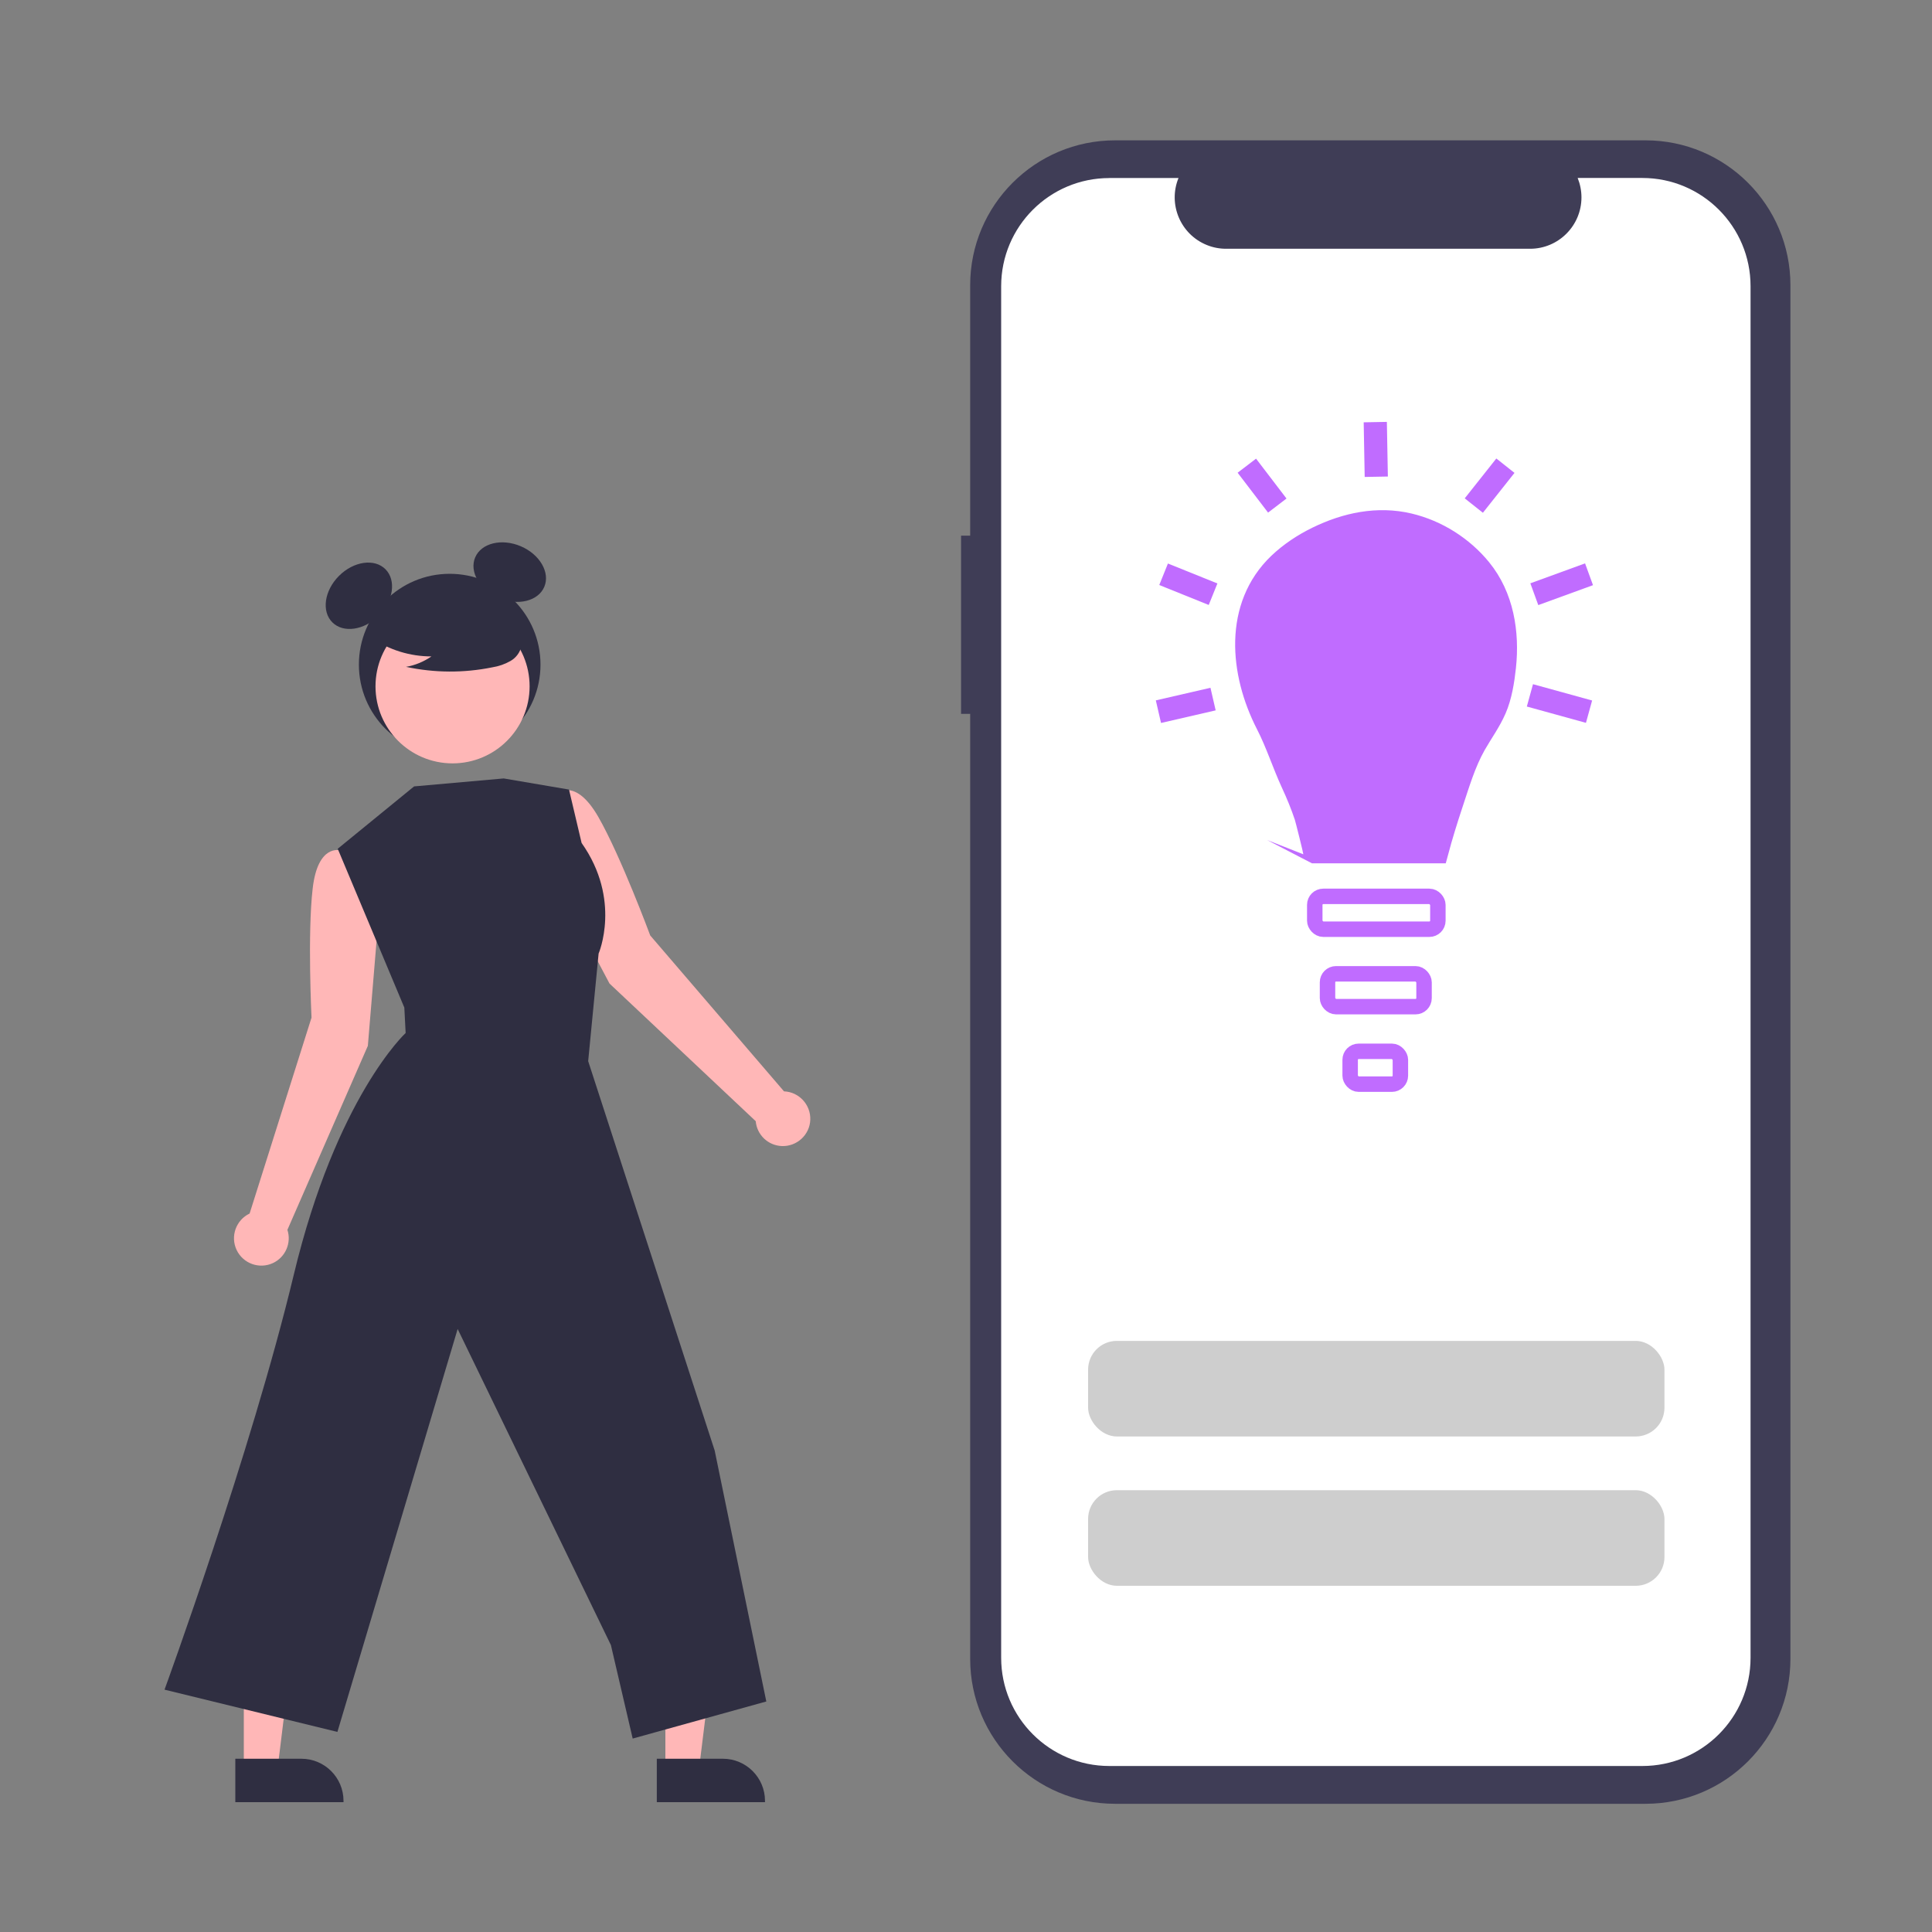
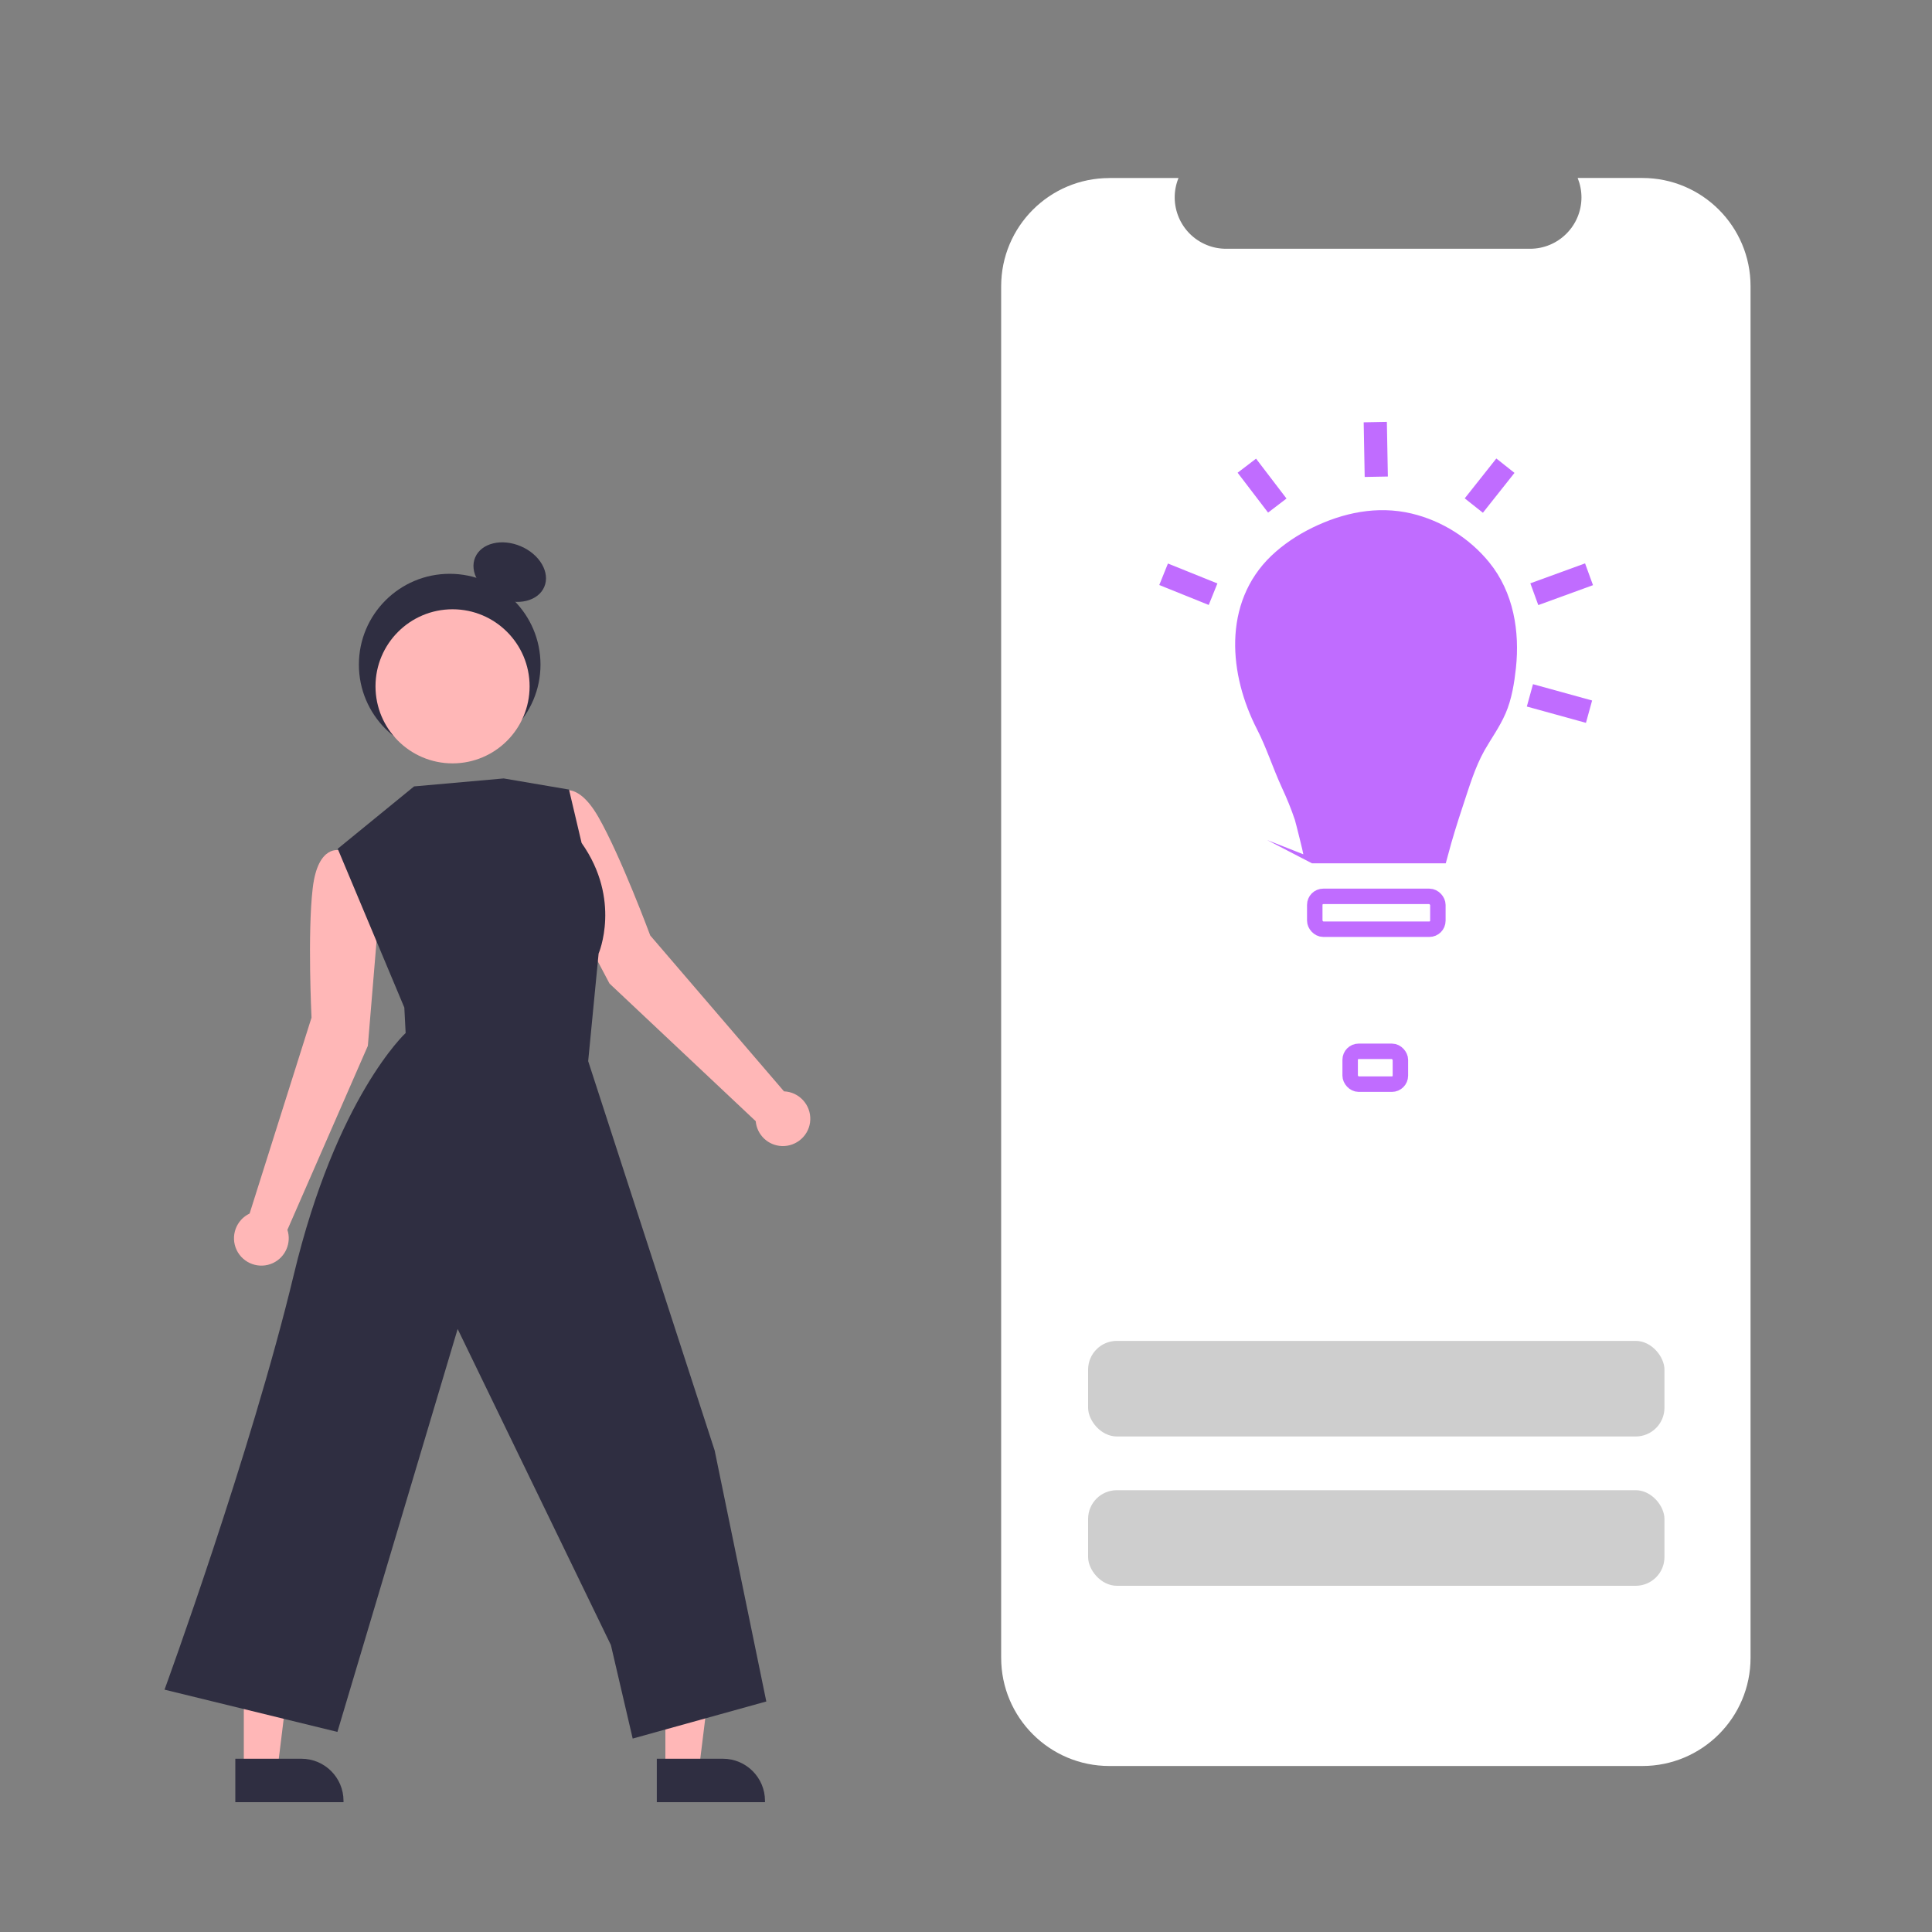
<svg xmlns="http://www.w3.org/2000/svg" id="Layer_1" data-name="Layer 1" width="250" height="250" viewBox="0 0 250 250">
  <rect x="0" y="0" width="250" height="250" fill="#808080" stroke="none" />
  <defs>
    <style>
      .cls-1 {
        fill: #3f3d56;
      }

      .cls-1, .cls-2, .cls-3, .cls-4, .cls-5 {
        stroke-width: 0px;
      }

      .cls-2 {
        fill: #2f2e41;
      }

      .cls-3 {
        fill: #cecece;
      }

      .cls-6 {
        fill: #c06cff;
      }

      .cls-6, .cls-7 {
        stroke-width: 3px;
      }

      .cls-6, .cls-7, .cls-8 {
        stroke: #c06cff;
        stroke-miterlimit: 10;
      }

      .cls-7, .cls-8 {
        fill: none;
      }

      .cls-4 {
        fill: #fff;
      }

      .cls-8 {
        stroke-width: 2px;
      }

      .cls-5 {
        fill: #ffb7b7;
      }
    </style>
  </defs>
-   <path class="cls-1" d="M124.36,69.31h1.18v-32.4c0-10.36,8.4-18.75,18.75-18.75h68.64c10.36,0,18.75,8.4,18.75,18.75h0v177.75c0,10.36-8.4,18.75-18.75,18.75h-68.64c-10.36,0-18.75-8.4-18.75-18.75h0v-122.29h-1.18v-23.06Z" />
  <path class="cls-4" d="M143.54,23.03h8.96c-1.39,3.4.25,7.29,3.65,8.67.8.33,1.65.49,2.51.49h39.33c3.67,0,6.65-2.98,6.65-6.65,0-.86-.17-1.71-.49-2.51h8.37c7.73,0,14,6.27,14,14h0v177.49c0,7.73-6.27,14-14,14h-68.97c-7.73,0-14-6.27-14-14h0V37.04c0-7.73,6.27-14,14-14h0Z" />
  <path class="cls-6" d="M170.13,110.21s15.8,0,15.8,0c.55-2.05,1.18-4.09,1.85-6.11.88-2.63,1.65-5.33,3.02-7.76.88-1.55,1.94-2.99,2.65-4.63s1.02-3.59,1.22-5.43c.47-4.42-.27-9.07-3.15-12.59-2.31-2.83-5.62-4.93-9.21-5.78-4.05-.96-8.12-.09-11.81,1.71-1.8.88-3.5,2-4.96,3.39-5.72,5.48-4.98,14-1.54,20.69,1.27,2.47,2.09,5.1,3.25,7.62.65,1.4,1.24,2.83,1.73,4.3.13.39,1.17,4.58,1.13,4.58Z" />
  <rect class="cls-8" x="170.13" y="115.99" width="15.93" height="4.25" rx="1.1" ry="1.1" />
-   <rect class="cls-8" x="171.78" y="126.01" width="12.49" height="4.25" rx="1.1" ry="1.1" />
  <rect class="cls-8" x="174.71" y="136.04" width="6.5" height="4.25" rx="1.1" ry="1.1" />
  <line class="cls-7" x1="177.96" y1="54.62" x2="178.09" y2="61.69" />
  <line class="cls-7" x1="194.8" y1="60.26" x2="190.71" y2="65.42" />
  <line class="cls-7" x1="205.62" y1="74.31" x2="198.54" y2="76.89" />
  <line class="cls-7" x1="205.62" y1="92.09" x2="197.97" y2="89.98" />
  <line class="cls-7" x1="161.34" y1="60.26" x2="165.28" y2="65.42" />
  <line class="cls-7" x1="150.57" y1="74.31" x2="156.97" y2="76.89" />
-   <line class="cls-7" x1="149.9" y1="92.09" x2="156.97" y2="90.46" />
  <rect class="cls-3" x="140.8" y="173.51" width="74.58" height="12.37" rx="3.72" ry="3.72" />
  <rect class="cls-3" x="140.8" y="192.83" width="74.58" height="12.37" rx="3.72" ry="3.72" />
  <path class="cls-5" d="M48.97,118.85l-1.29-7.9-3.65-.91s-2.9-.89-3.57,4.93c-.68,5.83-.15,16.71-.15,16.71l-8.01,25.35c-1.76.84-2.52,2.95-1.68,4.72.84,1.76,2.95,2.52,4.72,1.68,1.6-.76,2.4-2.6,1.85-4.29l10.41-23.81,1.37-16.48h0Z" />
  <path class="cls-5" d="M71.14,112.64l-1.92-7.77,3-2.27s2.31-1.95,5.22,3.14c2.91,5.09,6.7,15.31,6.7,15.31l17.31,20.17c1.95.08,3.47,1.73,3.4,3.68s-1.73,3.47-3.68,3.4c-1.78-.07-3.22-1.44-3.38-3.22l-18.92-17.81-7.73-14.62h0Z" />
  <polygon class="cls-5" points="86.1 229 90.44 229 92.51 212.25 86.1 212.25 86.1 229" />
  <path class="cls-2" d="M84.99,227.58h8.55c3.01,0,5.45,2.44,5.45,5.45v.17h-14v-5.63h0Z" />
  <polygon class="cls-5" points="31.55 229 35.9 229 37.96 212.25 31.55 212.25 31.55 229" />
  <path class="cls-2" d="M30.45,227.58h8.55c3.01,0,5.45,2.44,5.45,5.45v.17h-14v-5.63h0Z" />
  <circle class="cls-2" cx="58.19" cy="86" r="11.75" />
-   <ellipse class="cls-2" cx="46.44" cy="77.09" rx="4.86" ry="3.64" transform="translate(-40.91 55.42) rotate(-45)" />
  <ellipse class="cls-2" cx="65.96" cy="74.03" rx="3.64" ry="4.86" transform="translate(-28.03 105.61) rotate(-66.87)" />
  <circle class="cls-5" cx="58.56" cy="88.81" r="9.97" />
-   <path class="cls-2" d="M48.08,82.54c2.28,1.57,4.98,2.4,7.75,2.4-.99.68-2.11,1.15-3.29,1.35,3.68.79,7.48.81,11.17.06.82-.13,1.61-.4,2.33-.81.73-.41,1.25-1.11,1.44-1.93.24-1.4-.84-2.67-1.98-3.53-3.51-2.62-8.01-3.51-12.26-2.45-1.37.36-2.74.95-3.63,2.05-.89,1.1-1.16,2.8-.3,3.93l-1.22-1.08h0Z" />
  <path class="cls-2" d="M53.57,101.77l-9.87,8.06,8.62,20.55.17,3.29s-8.95,8.25-14.48,31.3-16.72,53.67-16.72,53.67l22.37,5.47,15.56-52.14,19.83,40.9,2.82,12.1,17.29-4.8-6.68-32.47-16.37-50.39,1.35-13.92s3-6.95-2.2-14.31l-1.63-6.91-8.45-1.44-11.6,1.03h0Z" />
</svg>